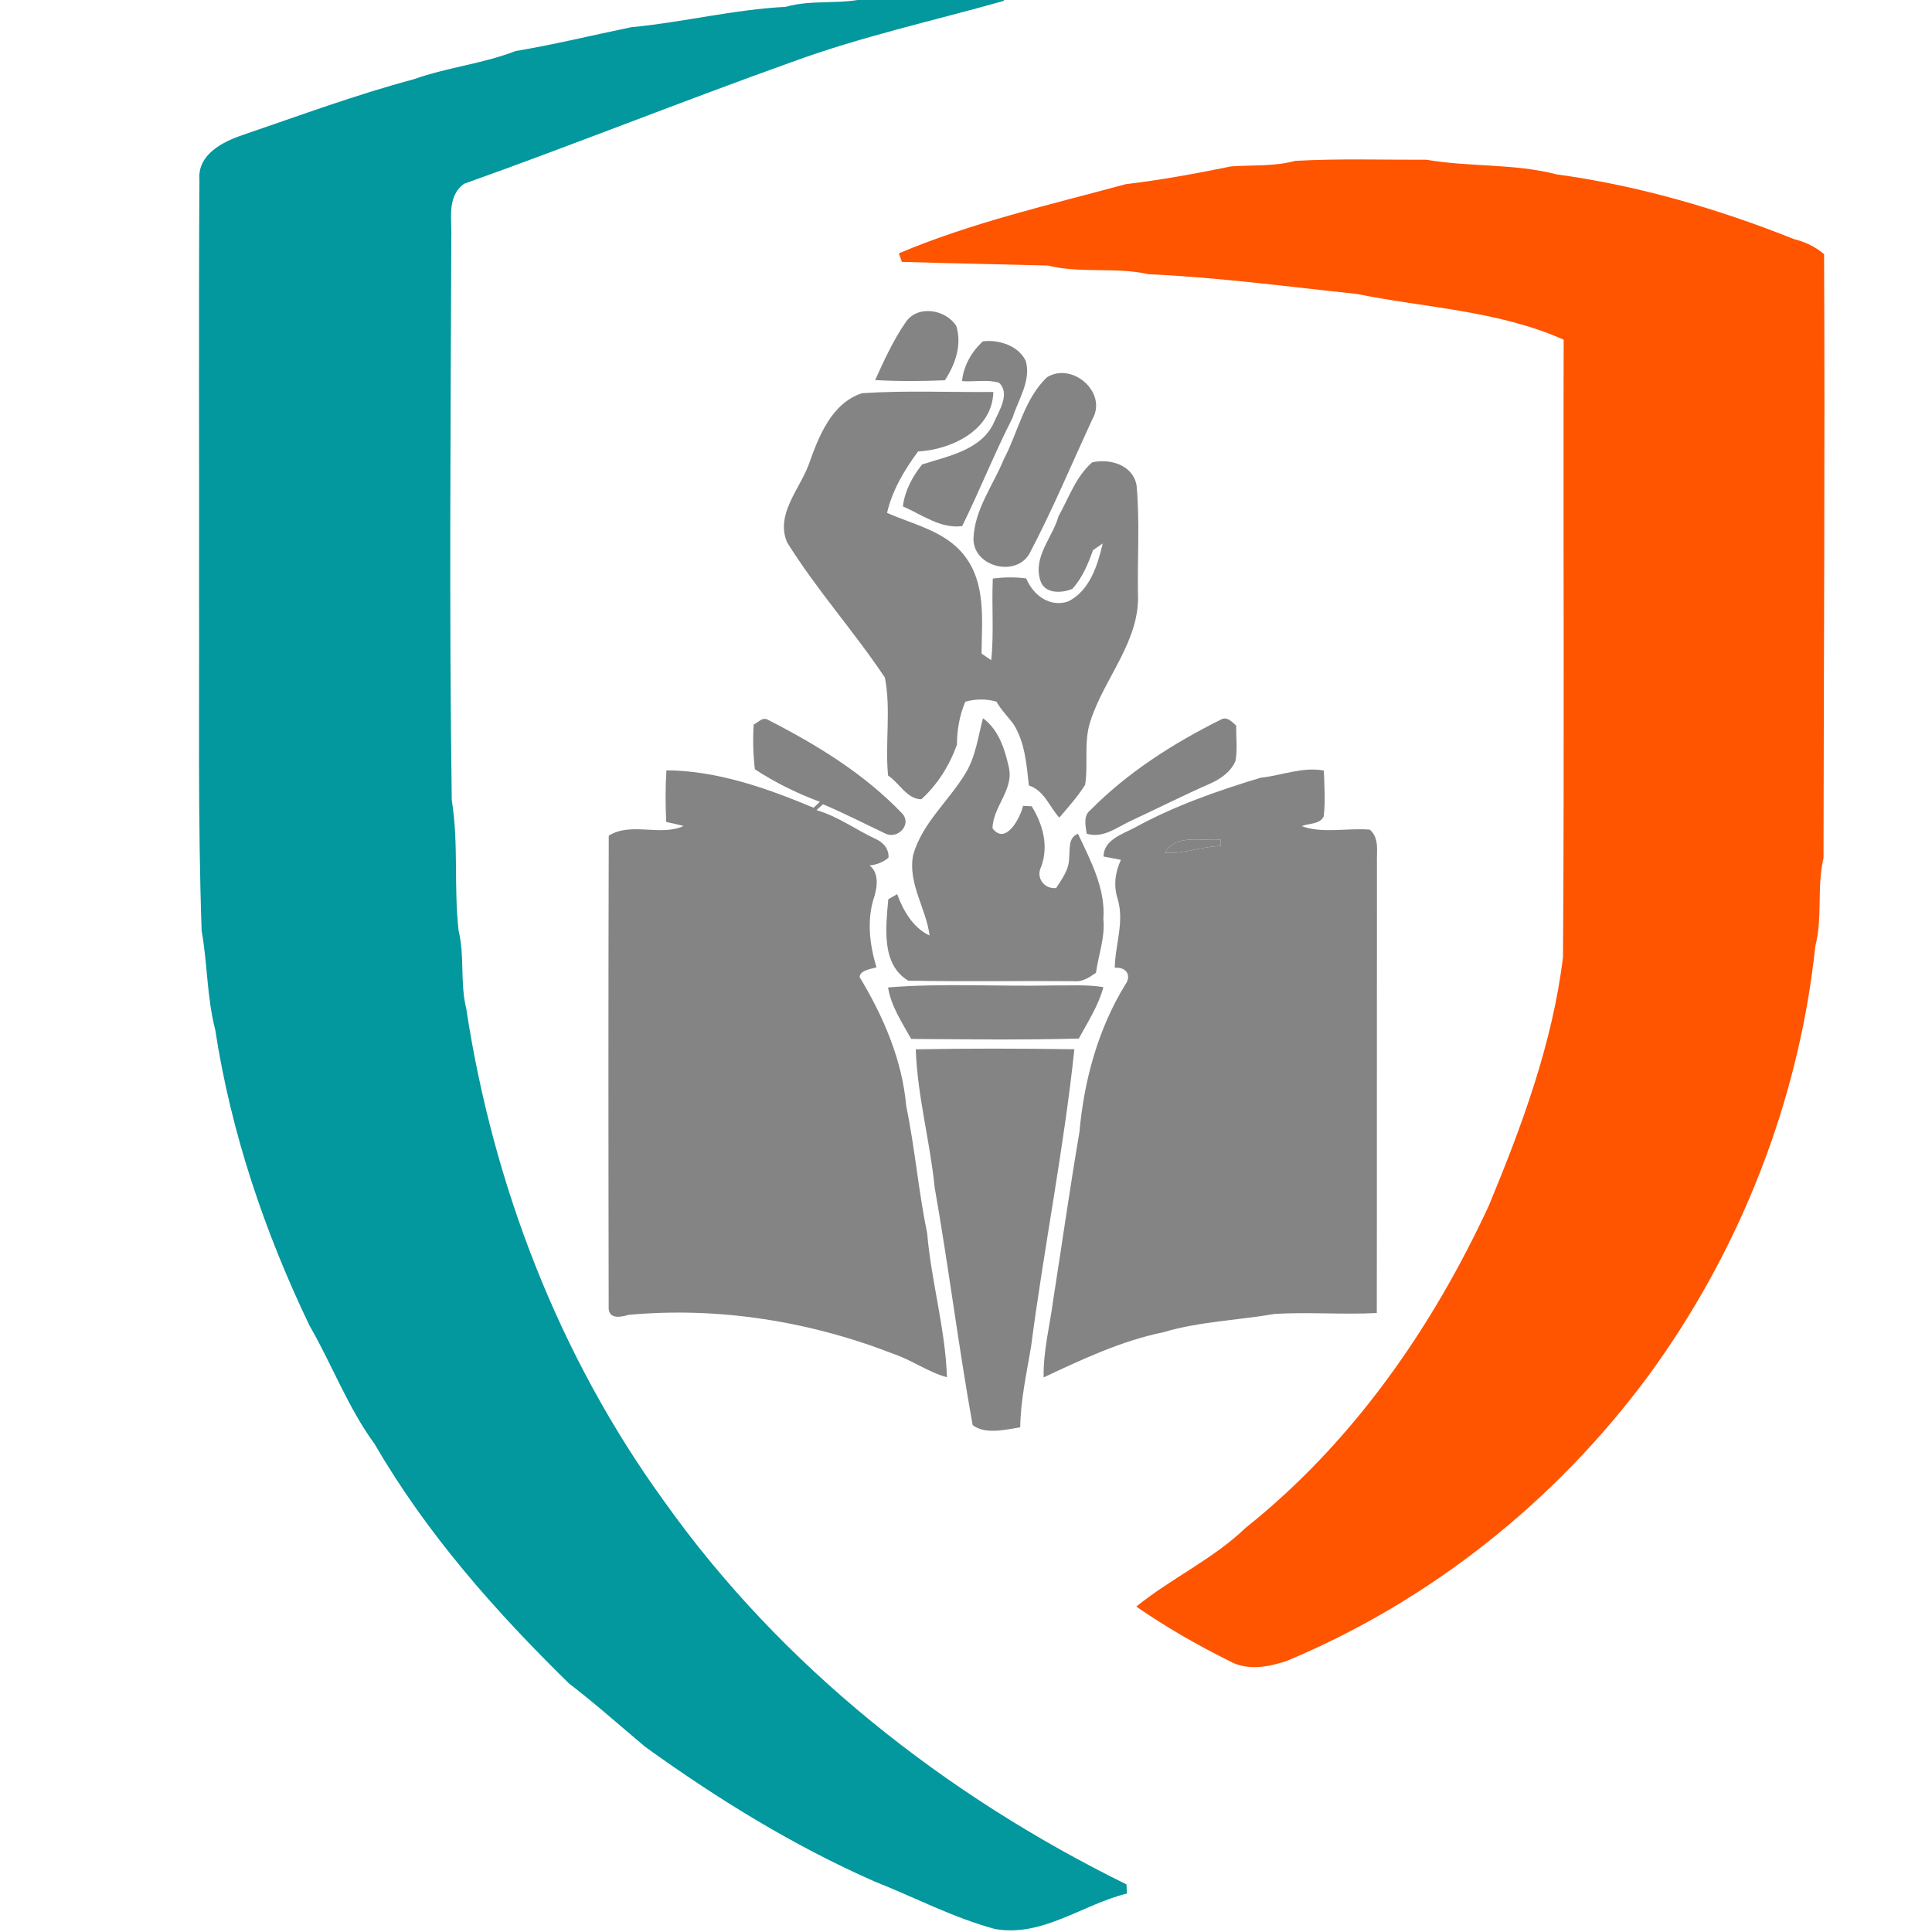
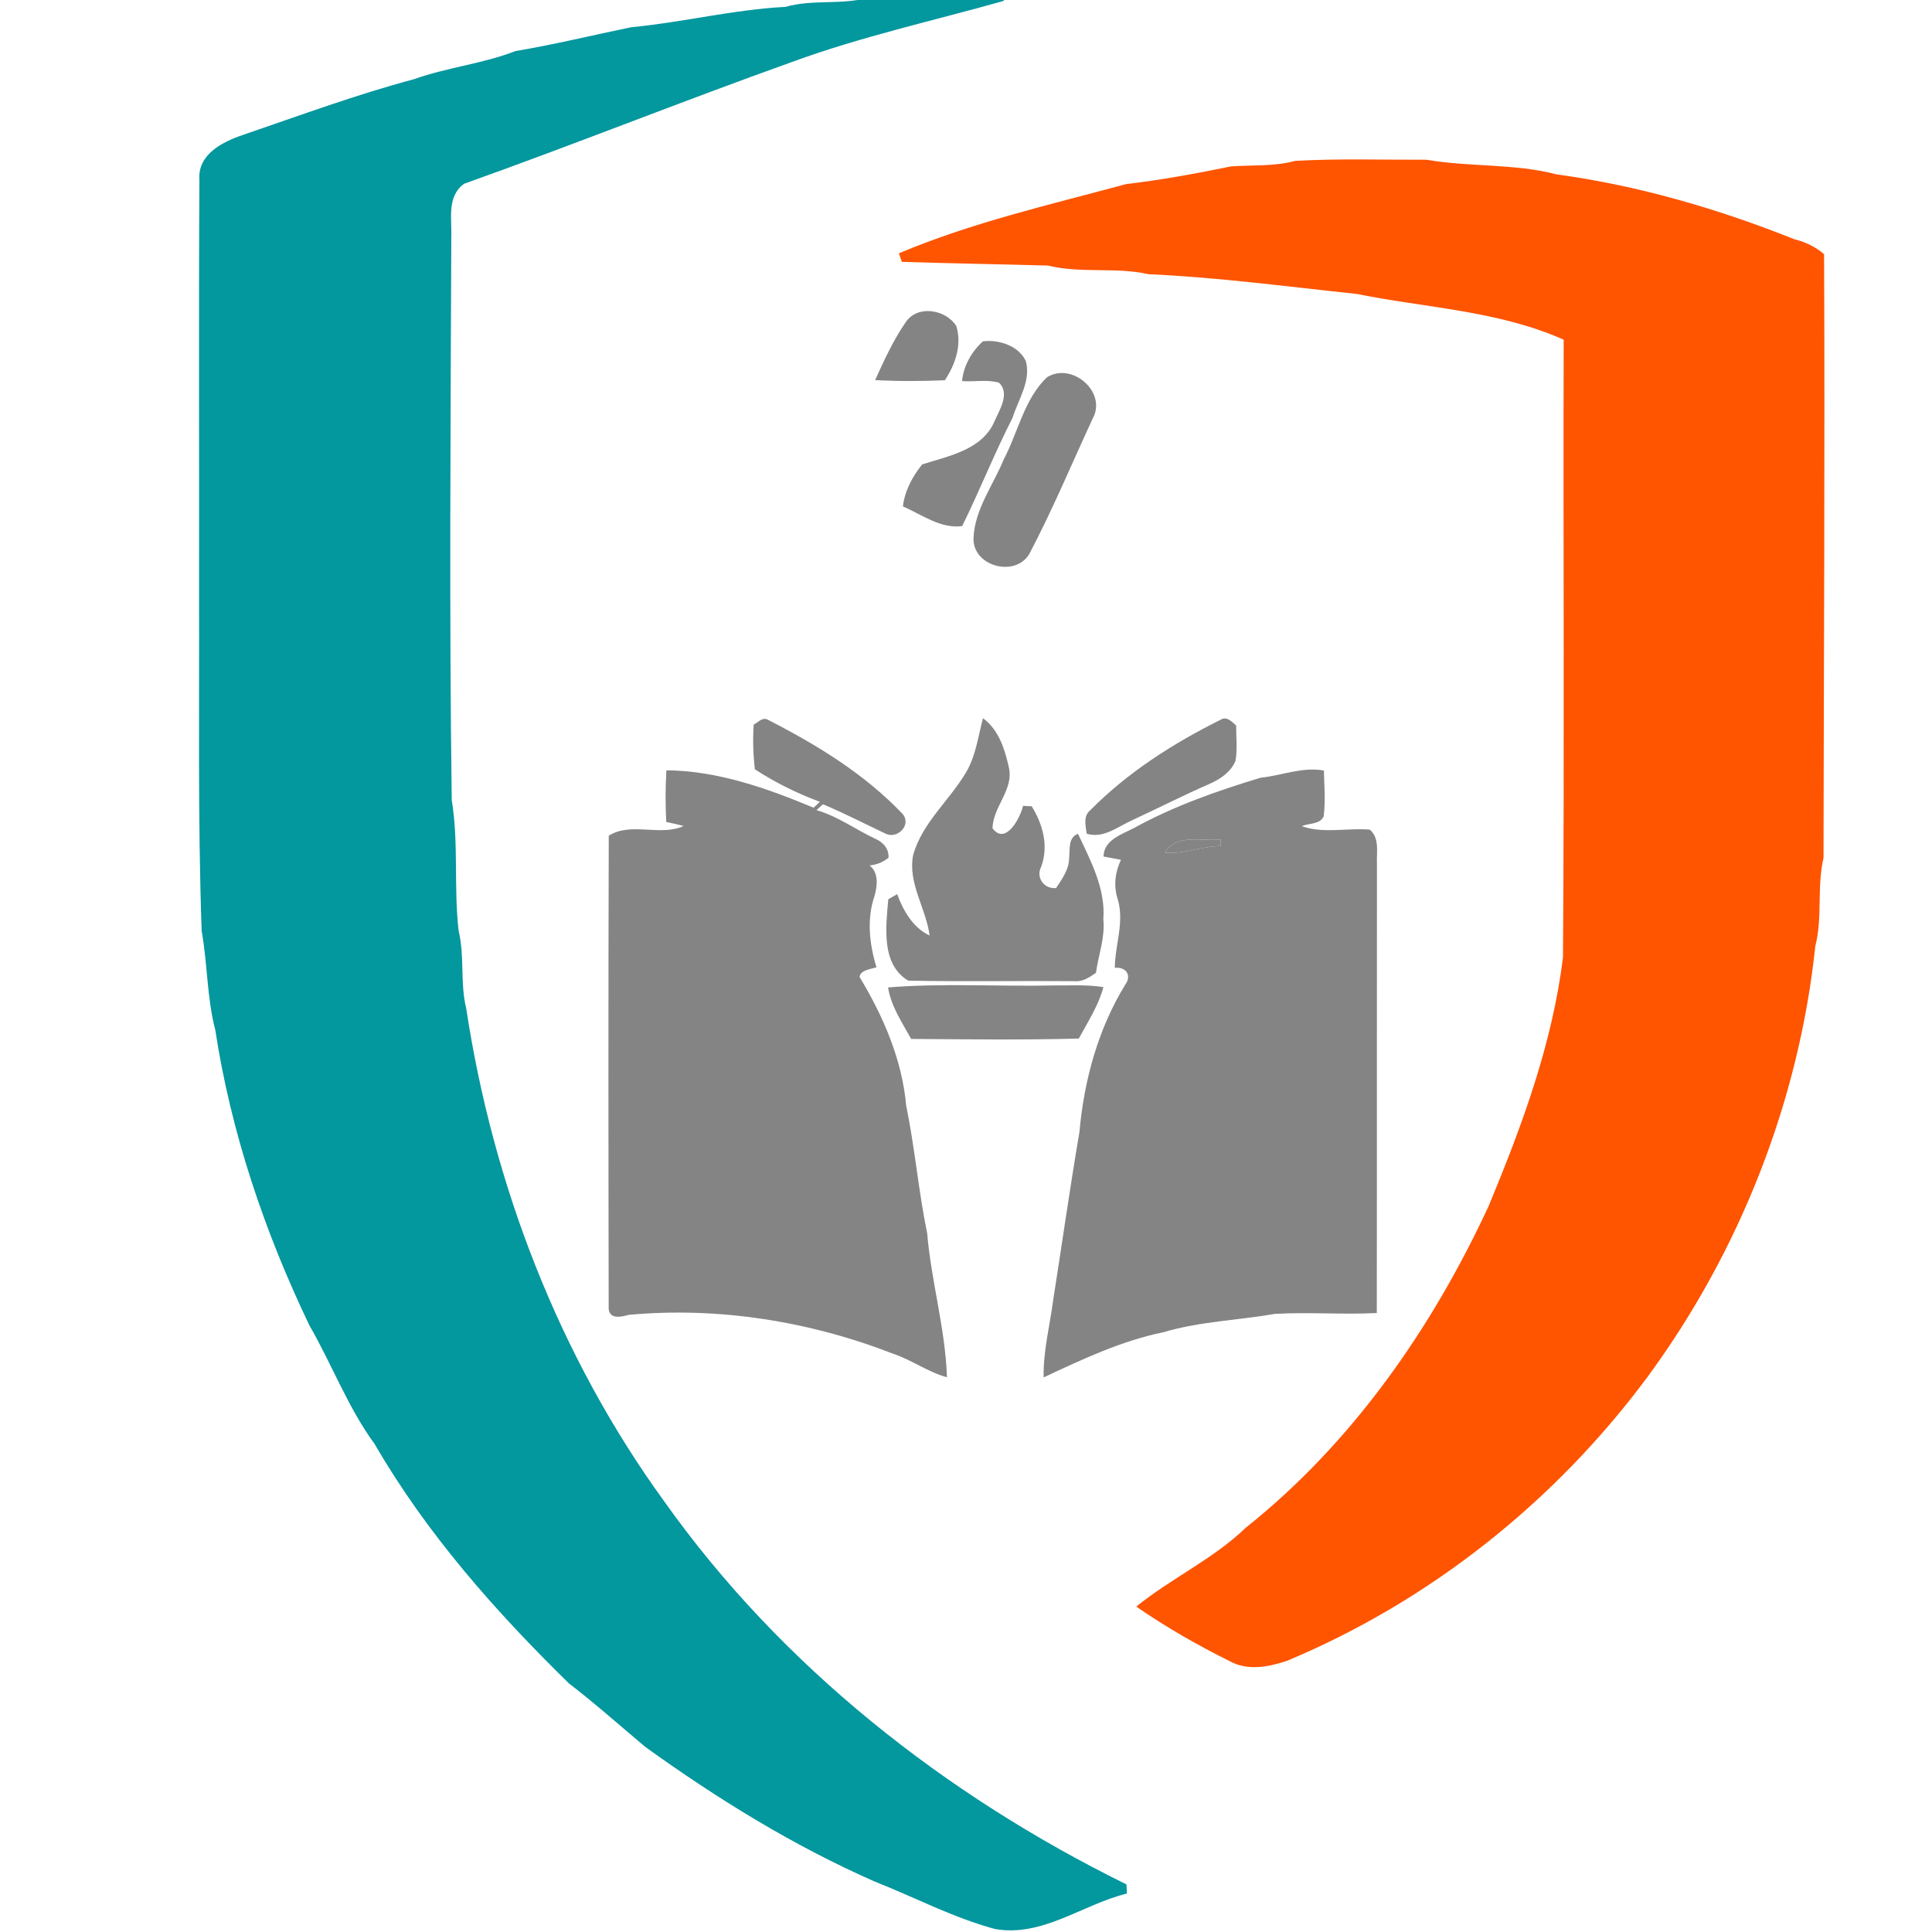
<svg xmlns="http://www.w3.org/2000/svg" width="35mm" height="35mm" viewBox="0 0 35 35" version="1.1" id="svg1" xml:space="preserve">
  <defs id="defs1" />
  <g id="g91" transform="matrix(0.265,0,0,0.265,-535.823,52.182)">
-     <circle style="fill:none;fill-opacity:1;fill-rule:evenodd;stroke:none;stroke-width:0.6;stroke-opacity:1" id="path64" cx="2091.301" cy="-131.081" r="66.142" />
    <g id="g8" transform="matrix(1.12,0,0,1.12,130.761,-196.428)">
      <path id="path95-8" d="m 1736.538,-0.016 c 1.623,-0.464 3.341,-0.112 4.971,-0.537 v 0 c 2.815,-0.142 5.638,-0.169 8.455,-0.153 v 0 c -0.03,0.082 -0.094,0.249 -0.126,0.331 v 0 c -4.321,1.217 -8.709,2.181 -12.932,3.731 v 0 c -6.686,2.392 -13.317,5.047 -19.995,7.427 v 0 c -1.075,0.778 -0.738,2.168 -0.782,3.302 v 0 c -0.041,11.435 -0.132,22.872 0.027,34.307 v 0 c 0.43,2.638 0.116,5.339 0.419,7.989 v 0 c 0.38,1.55 0.08,3.183 0.464,4.731 v 0 c 1.633,10.763 5.662,21.24 12.075,30.079 v 0 c 7.157,10.091 17.171,17.956 28.225,23.395 v 0 c 0.01,0.185 0.019,0.371 0.028,0.558 v 0 c -2.705,0.661 -5.142,2.67 -8.044,2.167 v 0 c -2.565,-0.691 -4.918,-1.941 -7.379,-2.911 v 0 c -4.957,-2.186 -9.583,-5.042 -13.971,-8.204 v 0 c -1.552,-1.299 -3.057,-2.646 -4.662,-3.876 v 0 c -4.488,-4.395 -8.695,-9.15 -11.856,-14.604 v 0 c -1.635,-2.234 -2.604,-4.852 -3.981,-7.239 v 0 c -2.739,-5.709 -4.795,-11.785 -5.751,-18.045 v 0 c -0.517,-1.987 -0.471,-4.036 -0.832,-6.045 v 0 c -0.238,-6.811 -0.137,-13.628 -0.158,-20.442 v 0 c 0.014,-8.467 -0.028,-16.936 0.021,-25.403 v 0 c -0.123,-1.562 1.44,-2.334 2.689,-2.751 v 0 c 3.448,-1.177 6.882,-2.449 10.399,-3.388 v 0 c 2.026,-0.723 4.202,-0.942 6.208,-1.72 v 0 c 2.367,-0.396 4.703,-0.969 7.059,-1.454 v 0 c 3.16,-0.3 6.253,-1.081 9.429,-1.244 z" style="fill:#03979e;fill-opacity:1;fill-rule:evenodd;stroke:none" />
      <path id="path96-9" d="m 1763.729,9.724 c 1.306,-0.094 2.634,0.011 3.91,-0.338 v 0 c 2.67,-0.148 5.344,-0.06 8.016,-0.069 v 0 c 2.629,0.455 5.348,0.219 7.944,0.894 v 0 c 4.96,0.674 9.836,2.094 14.499,3.956 v 0 c 0.67,0.162 1.296,0.462 1.822,0.912 v 0 c 0.057,12.286 -0.018,24.575 -0.034,36.861 v 0 c -0.418,1.767 -0.046,3.62 -0.501,5.376 v 0 c -0.992,9.434 -4.598,18.607 -10.225,26.272 v 0 c -5.63,7.605 -13.294,13.712 -22.046,17.361 v 0 c -1.136,0.377 -2.414,0.613 -3.514,-0.009 v 0 c -1.955,-0.972 -3.867,-2.069 -5.661,-3.311 v 0 c 2.129,-1.729 4.692,-2.895 6.683,-4.815 v 0 c 6.5,-5.176 11.364,-12.16 14.835,-19.659 v 0 c 2.024,-4.875 3.889,-9.914 4.527,-15.167 v 0 c 0.087,-12.562 0.01,-25.126 0.041,-37.688 v 0 c -3.995,-1.777 -8.408,-1.939 -12.628,-2.792 v 0 c -4.235,-0.448 -8.449,-1.013 -12.71,-1.205 v 0 c -2.015,-0.455 -4.127,-0.03 -6.137,-0.528 v 0 c -2.973,-0.082 -5.949,-0.13 -8.922,-0.226 v 0 c -0.061,-0.172 -0.121,-0.347 -0.179,-0.521 v 0 c 4.461,-1.882 9.203,-2.961 13.868,-4.225 v 0 c 2.152,-0.251 4.285,-0.647 6.411,-1.081 z" style="fill:#ff5400;fill-opacity:1;fill-rule:evenodd;stroke:none" />
      <g id="g6-7" style="fill:#848484;fill-opacity:1" transform="translate(-0.165,-319.899)">
        <path id="path94-3" d="m -168.107,-6.442 c 0.69,-1.175 2.28,-0.686 3.404,-0.8 v 0 c 0.004,0.098 0.007,0.293 0.009,0.391 v 0 c -1.155,0.018 -2.247,0.508 -3.412,0.409 z" style="fill:#848484;fill-opacity:1;fill-rule:evenodd;stroke:none" transform="translate(1927.953,377.953)" />
        <path id="path97-61" d="m -183.929,-38.812 c 0.725,-1.093 2.453,-0.789 3.094,0.222 v 0 c 0.354,1.157 -0.059,2.342 -0.697,3.313 v 0 c -1.416,0.059 -2.84,0.068 -4.257,-0.011 v 0 c 0.549,-1.207 1.105,-2.43 1.859,-3.524 z" style="fill:#848484;fill-opacity:1;fill-rule:evenodd;stroke:none" transform="translate(1927.953,377.953)" />
        <path id="path98-29" d="m -179.214,-37.652 c 0.96,-0.123 2.184,0.259 2.623,1.205 v 0 c 0.329,1.216 -0.462,2.341 -0.812,3.464 v 0 c -1.104,2.166 -1.999,4.424 -3.073,6.606 v 0 c -1.305,0.18 -2.47,-0.7 -3.619,-1.203 v 0 c 0.114,-0.946 0.585,-1.832 1.177,-2.561 v 0 c 1.617,-0.517 3.702,-0.894 4.427,-2.664 v 0 c 0.309,-0.677 0.94,-1.692 0.263,-2.321 v 0 c -0.715,-0.217 -1.511,-0.039 -2.257,-0.101 v 0 c 0.089,-0.928 0.586,-1.804 1.271,-2.424 z" style="fill:#848484;fill-opacity:1;fill-rule:evenodd;stroke:none" transform="translate(1927.953,377.953)" />
        <path id="path99-3" d="m -175.288,-35.469 c 1.555,-0.935 3.683,0.946 2.765,2.556 v 0 c -1.271,2.748 -2.438,5.543 -3.85,8.227 v 0 c -0.86,1.475 -3.489,0.764 -3.411,-0.974 v 0 c 0.076,-1.744 1.207,-3.224 1.852,-4.802 v 0 c 0.873,-1.655 1.251,-3.699 2.643,-5.007 z" style="fill:#848484;fill-opacity:1;fill-rule:evenodd;stroke:none" transform="translate(1927.953,377.953)" />
-         <path id="path100-19" d="m -189.842,-30.137 c 0.606,-1.696 1.377,-3.732 3.249,-4.349 v 0 c 2.666,-0.18 5.348,-0.048 8.019,-0.078 v 0 c -0.059,2.328 -2.549,3.523 -4.596,3.635 v 0 c -0.828,1.113 -1.584,2.392 -1.891,3.747 v 0 c 1.623,0.722 3.537,1.102 4.692,2.572 v 0 c 1.367,1.704 1.089,3.981 1.075,6.016 v 0 c 0.197,0.133 0.393,0.268 0.59,0.403 v 0 c 0.174,-1.656 0.021,-3.324 0.098,-4.984 v 0 c 0.677,-0.084 1.363,-0.1 2.04,-0.004 v 0 c 0.416,1.006 1.424,1.784 2.552,1.406 v 0 c 1.326,-0.656 1.802,-2.204 2.117,-3.544 v 0 c -0.199,0.137 -0.396,0.274 -0.594,0.411 v 0 c -0.297,0.839 -0.656,1.694 -1.257,2.36 v 0 c -0.649,0.279 -1.703,0.318 -1.957,-0.505 v 0 c -0.46,-1.461 0.746,-2.618 1.113,-3.935 v 0 c 0.633,-1.123 1.05,-2.41 2.051,-3.281 v 0 c 1.104,-0.247 2.504,0.163 2.712,1.425 v 0 c 0.196,2.175 0.048,4.372 0.082,6.558 v 0 c 0.144,2.909 -2.044,5.154 -2.893,7.79 v 0 c -0.434,1.262 -0.128,2.613 -0.331,3.907 v 0 c -0.45,0.722 -1.025,1.358 -1.576,2.005 v 0 c -0.613,-0.67 -0.914,-1.655 -1.857,-1.962 v 0 c -0.144,-1.287 -0.238,-2.643 -0.954,-3.768 v 0 c -0.345,-0.448 -0.746,-0.855 -1.027,-1.349 v 0 c -0.624,-0.181 -1.274,-0.167 -1.898,0.002 v 0 c -0.359,0.837 -0.508,1.724 -0.514,2.632 v 0 c -0.45,1.251 -1.178,2.426 -2.17,3.324 v 0 c -0.883,-0.002 -1.342,-1.004 -2.033,-1.445 v 0 c -0.19,-1.983 0.188,-4.038 -0.194,-5.982 v 0 c -1.884,-2.824 -4.177,-5.369 -5.968,-8.254 v 0 c -0.723,-1.703 0.761,-3.233 1.321,-4.753 z" style="fill:#848484;fill-opacity:1;fill-rule:evenodd;stroke:none" transform="translate(1927.953,377.953)" />
        <path id="path101-4" d="m -193.203,-14.261 c 0.258,-0.121 0.507,-0.446 0.819,-0.318 v 0 c 2.997,1.528 5.934,3.315 8.268,5.769 v 0 c 0.569,0.665 -0.302,1.559 -1.031,1.209 v 0 c -1.273,-0.604 -2.529,-1.249 -3.828,-1.797 v 0 c -0.13,0.121 -0.261,0.24 -0.393,0.359 v 0 c 1.287,0.373 2.382,1.18 3.583,1.747 v 0 c 0.482,0.206 0.844,0.606 0.812,1.159 v 0 c -0.331,0.274 -0.727,0.428 -1.152,0.471 v 0 c 0.563,0.455 0.476,1.242 0.297,1.866 v 0 c -0.485,1.404 -0.309,2.952 0.121,4.349 v 0 c -0.341,0.114 -1.001,0.172 -1.031,0.597 v 0 c 1.445,2.39 2.597,5.051 2.845,7.859 v 0 c 0.533,2.579 0.747,5.206 1.28,7.785 v 0 c 0.251,2.947 1.109,5.819 1.207,8.783 v 0 c -1.161,-0.318 -2.147,-1.052 -3.283,-1.434 v 0 c -5.112,-1.987 -10.674,-2.879 -16.15,-2.374 v 0 c -0.432,0.123 -1.137,0.29 -1.214,-0.348 v 0 c -0.018,-9.633 -0.025,-19.266 0.004,-28.899 v 0 c 1.363,-0.86 3.137,0.062 4.568,-0.592 v 0 c -0.35,-0.096 -0.704,-0.172 -1.059,-0.245 v 0 c -0.053,-1.05 -0.057,-2.103 0.011,-3.153 v 0 c 3.107,0.02 6.137,1.093 8.982,2.282 v 0 c 0.13,-0.119 0.258,-0.238 0.387,-0.359 v 0 c -1.388,-0.514 -2.733,-1.177 -3.972,-1.987 v 0 c -0.103,-0.906 -0.13,-1.818 -0.071,-2.728 z" style="fill:#848484;fill-opacity:1;fill-rule:evenodd;stroke:none" transform="translate(1927.953,377.953)" />
        <path id="path102-78" d="m -179.208,-14.65 c 0.969,0.709 1.335,1.895 1.584,3.014 v 0 c 0.306,1.353 -0.983,2.399 -0.999,3.709 v 0 c 0.8,1.059 1.688,-0.627 1.863,-1.374 v 0 c 0.176,0.009 0.352,0.016 0.528,0.027 v 0 c 0.682,1.113 1.047,2.417 0.576,3.695 v 0 c -0.341,0.659 0.188,1.377 0.914,1.294 v 0 c 0.361,-0.56 0.796,-1.132 0.793,-1.831 v 0 c 0.064,-0.528 -0.082,-1.241 0.542,-1.479 v 0 c 0.768,1.642 1.688,3.334 1.548,5.211 v 0 c 0.114,1.123 -0.302,2.179 -0.451,3.274 v 0 c -0.395,0.272 -0.819,0.567 -1.326,0.51 v 0 c -3.379,-0.028 -6.761,0.037 -10.136,-0.032 v 0 c -1.669,-1.004 -1.358,-3.302 -1.214,-4.968 v 0 c 0.181,-0.103 0.363,-0.206 0.542,-0.311 v 0 c 0.364,1.002 0.974,2.062 1.978,2.524 v 0 c -0.208,-1.653 -1.342,-3.19 -1.002,-4.918 v 0 c 0.556,-1.96 2.19,-3.302 3.208,-5.005 v 0 c 0.613,-1.015 0.754,-2.215 1.054,-3.341 z" style="fill:#848484;fill-opacity:1;fill-rule:evenodd;stroke:none" transform="translate(1927.953,377.953)" />
        <path id="path103-4" d="m -164.677,-14.57 c 0.371,-0.206 0.67,0.148 0.924,0.368 v 0 c -0.007,0.72 0.087,1.448 -0.041,2.161 v 0 c -0.284,0.677 -0.933,1.116 -1.584,1.399 v 0 c -1.591,0.697 -3.14,1.484 -4.715,2.215 v 0 c -0.887,0.395 -1.751,1.139 -2.783,0.828 v 0 c -0.066,-0.48 -0.224,-1.081 0.217,-1.434 v 0 c 2.291,-2.318 5.076,-4.09 7.982,-5.536 z" style="fill:#848484;fill-opacity:1;fill-rule:evenodd;stroke:none" transform="translate(1927.953,377.953)" />
        <path id="path104-5" d="m -162.267,-11.015 c 1.296,-0.137 2.543,-0.679 3.867,-0.441 v 0 c 0.027,0.933 0.103,1.873 -0.011,2.805 v 0 c -0.242,0.496 -0.903,0.402 -1.34,0.59 v 0 c 1.31,0.473 2.78,0.094 4.157,0.213 v 0 c 0.611,0.53 0.402,1.377 0.434,2.09 v 0 c -0.011,9.139 0.005,18.278 -0.009,27.415 v 0 c -2.074,0.105 -4.155,-0.066 -6.229,0.053 v 0 c -2.268,0.393 -4.585,0.46 -6.802,1.12 v 0 c -2.566,0.526 -4.948,1.653 -7.305,2.755 v 0 c -0.03,-1.608 0.38,-3.162 0.588,-4.745 v 0 c 0.535,-3.409 1.018,-6.825 1.598,-10.23 v 0 c 0.281,-3.151 1.132,-6.279 2.794,-8.993 v 0 c 0.423,-0.581 0.039,-1.102 -0.636,-1.031 v 0 c 0.016,-1.397 0.592,-2.778 0.183,-4.177 v 0 c -0.268,-0.805 -0.169,-1.655 0.192,-2.414 v 0 c -0.355,-0.068 -0.709,-0.135 -1.063,-0.203 v 0 c 0.016,-1.018 1.127,-1.354 1.875,-1.747 v 0 c 2.433,-1.34 5.058,-2.259 7.706,-3.06 z m -5.84,4.573 v 0 0 c 1.166,0.099 2.257,-0.391 3.412,-0.409 v 0 c -0.002,-0.098 -0.005,-0.293 -0.009,-0.391 v 0 c -1.123,0.114 -2.714,-0.375 -3.404,0.8 z" style="fill:#848484;fill-opacity:1;fill-rule:evenodd;stroke:none" transform="translate(1927.953,377.953)" />
        <path id="path105-03" d="m -185.001,1.783 c 3.357,-0.27 6.741,-0.05 10.109,-0.121 v 0 c 1.011,0.011 2.031,-0.064 3.036,0.103 v 0 c -0.302,1.129 -0.951,2.12 -1.502,3.139 v 0 c -3.407,0.092 -6.821,0.046 -10.232,0.023 v 0 c -0.553,-0.999 -1.23,-2.001 -1.411,-3.144 z" style="fill:#848484;fill-opacity:1;fill-rule:evenodd;stroke:none" transform="translate(1927.953,377.953)" />
-         <path id="path106-6" d="m -183.309,5.56 c 3.226,-0.059 6.455,-0.05 9.681,-0.005 v 0 c -0.642,6.08 -1.854,12.095 -2.645,18.166 v 0 c -0.275,1.628 -0.636,3.252 -0.661,4.912 v 0 c -0.912,0.149 -2.167,0.45 -2.904,-0.139 v 0 c -0.864,-4.8 -1.47,-9.688 -2.319,-14.512 v 0 c -0.281,-2.822 -1.057,-5.583 -1.152,-8.423 z" style="fill:#848484;fill-opacity:1;fill-rule:evenodd;stroke:none" transform="translate(1927.953,377.953)" />
      </g>
    </g>
  </g>
</svg>